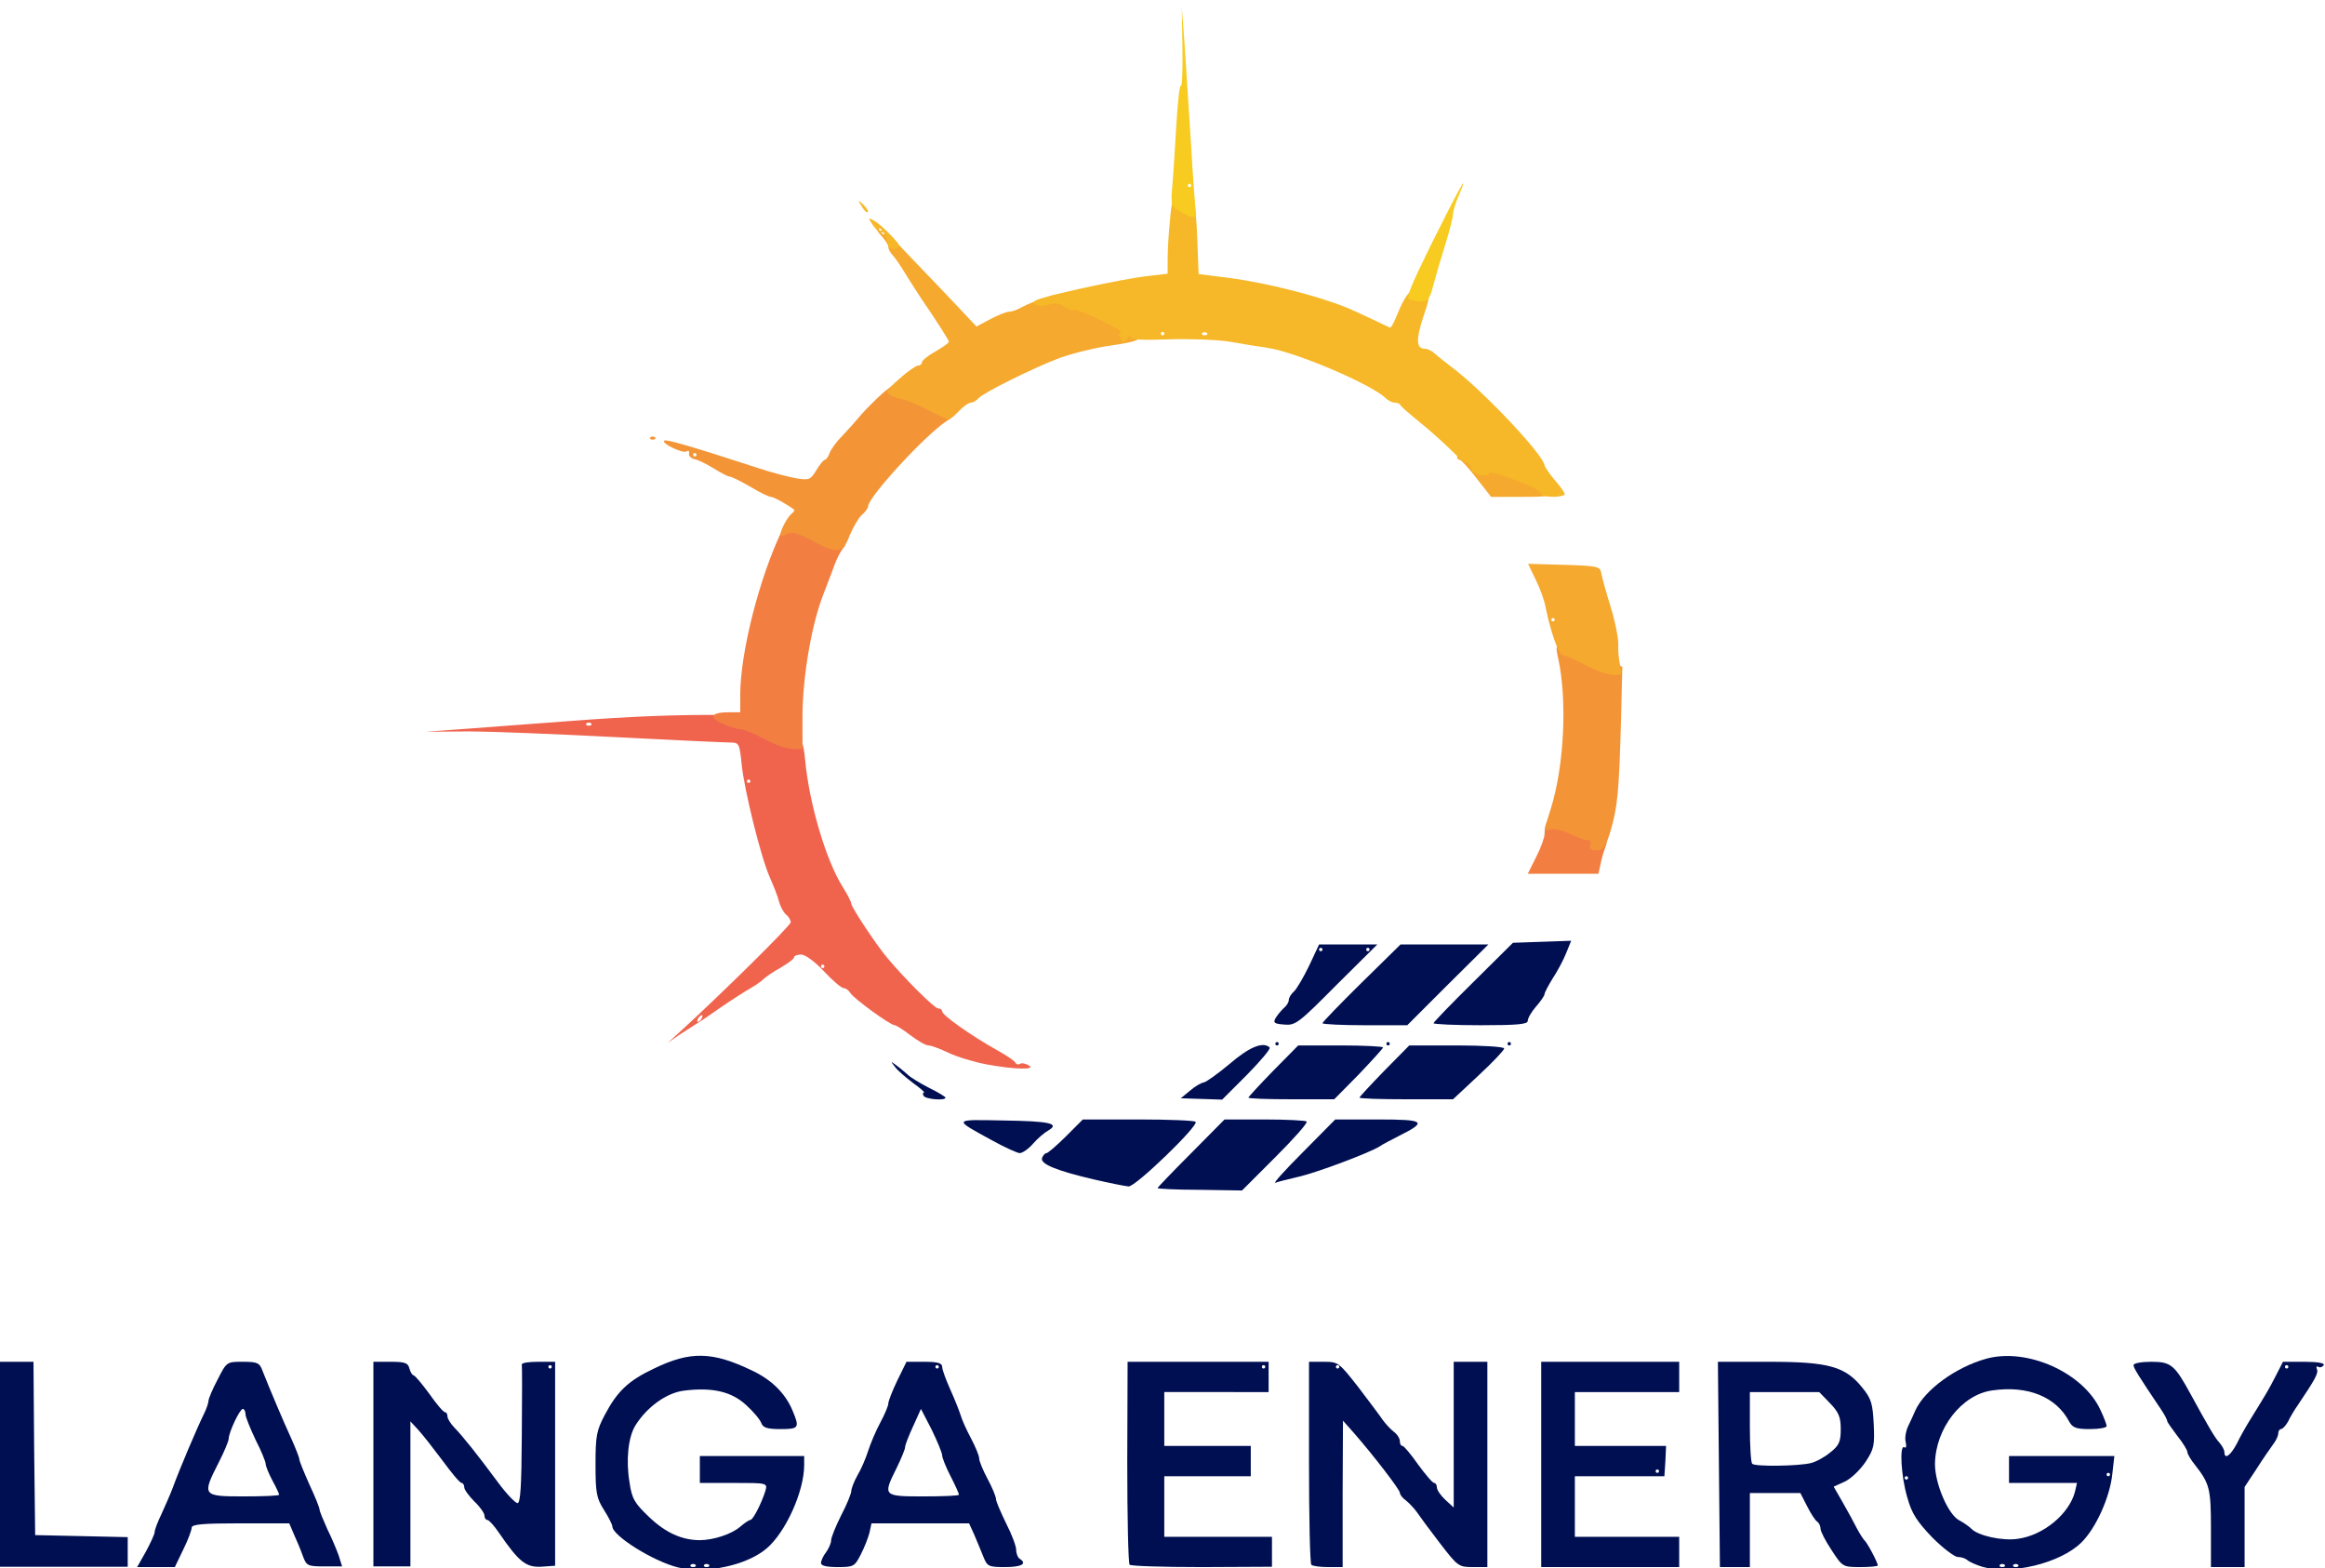
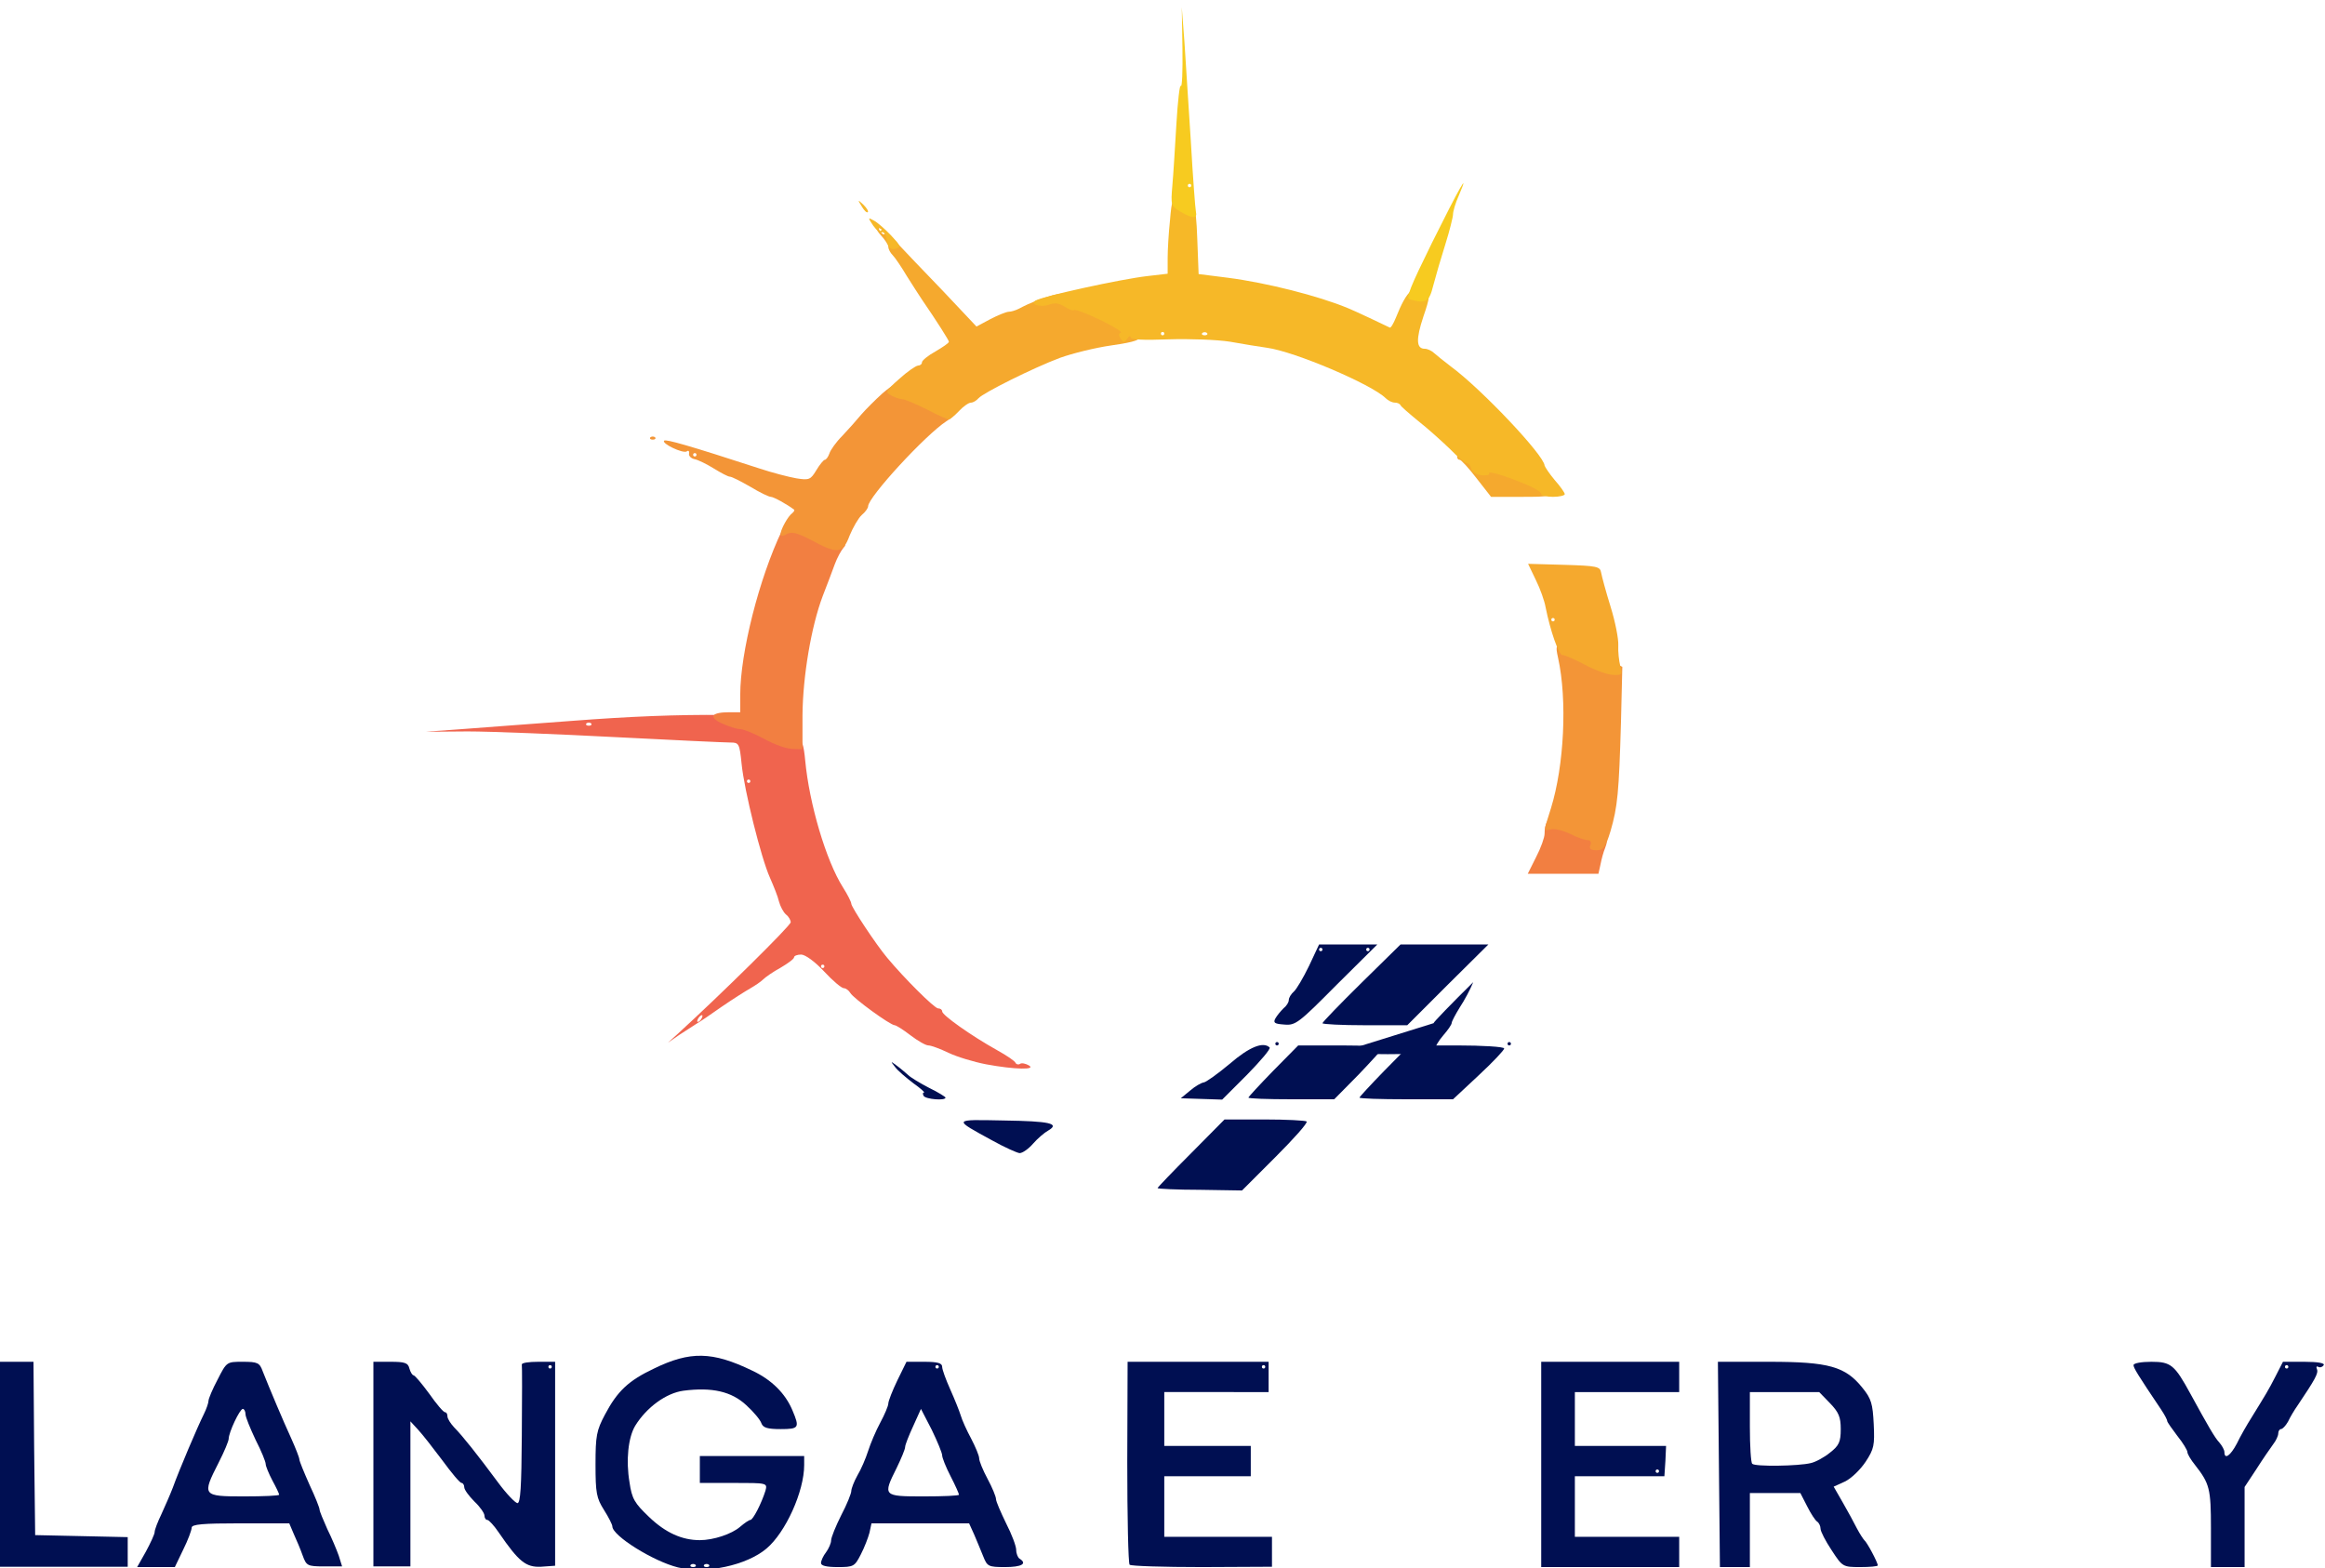
<svg xmlns="http://www.w3.org/2000/svg" xmlns:ns1="http://sodipodi.sourceforge.net/DTD/sodipodi-0.dtd" xmlns:ns2="http://www.inkscape.org/namespaces/inkscape" version="1.0" width="563.726" height="380.184" viewBox="0 0 563.726 380.184" preserveAspectRatio="xMidYMid" id="svg48" ns1:docname="Langa_Energies.svg" ns2:version="1.4 (1:1.4+202410161351+e7c3feb100)">
  <defs id="defs48" />
  <ns1:namedview id="namedview48" pagecolor="#ffffff" bordercolor="#000000" borderopacity="0.25" ns2:showpageshadow="2" ns2:pageopacity="0.0" ns2:pagecheckerboard="0" ns2:deskcolor="#d1d1d1" ns2:zoom="0.42579295" ns2:cx="352.2839" ns2:cy="170.27055" ns2:window-width="1366" ns2:window-height="736" ns2:window-x="0" ns2:window-y="0" ns2:window-maximized="1" ns2:current-layer="svg48" />
  <g fill="#000f52" id="g25" transform="matrix(0.816,0,0,0.816,-97.961,-161.87)">
    <path d="m 321.5,664.1 c -7.3,-1.8 -19.5,-9.4 -19.5,-12.2 0,-0.5 -1.1,-2.7 -2.5,-4.9 -2.2,-3.5 -2.5,-5 -2.5,-13.5 0,-8.5 0.3,-10.1 2.8,-14.8 3.7,-7 7,-10.1 14.6,-13.7 10.7,-5.2 17.3,-5.1 29.1,0.6 5.8,2.7 9.9,6.8 12,11.8 2.2,5.2 2,5.6 -3.5,5.6 -3.9,0 -5.2,-0.4 -5.7,-1.7 -0.3,-1 -2.3,-3.4 -4.5,-5.4 -4.4,-4.1 -10.2,-5.4 -18.7,-4.3 -5.1,0.7 -10.9,4.9 -14.3,10.4 -2.1,3.5 -2.8,10.3 -1.7,16.8 0.7,4.9 1.5,6.2 5.8,10.3 4.9,4.7 9.8,6.9 15.1,6.9 4,0 9.5,-1.8 12,-4 1.3,-1.1 2.6,-2 3,-2 0.8,0 3.3,-4.9 4.5,-8.7 0.6,-2.3 0.5,-2.3 -9.4,-2.3 H 328 v -4 -4 h 15.5 15.5 v 2.7 c 0,7.8 -5.5,20 -11.2,24.8 -5.9,5 -18,7.6 -26.3,5.6 z m 5.2,-0.8 c -0.4,-0.3 -1,-0.3 -1.4,0 -0.3,0.4 0,0.7 0.7,0.7 0.7,0 1,-0.3 0.7,-0.7 z m 4,0 c -0.4,-0.3 -1,-0.3 -1.4,0 -0.3,0.4 0,0.7 0.7,0.7 0.7,0 1,-0.3 0.7,-0.7 z" id="path1" />
-     <path d="m 709,663.9 c -1.9,-0.6 -3.9,-1.5 -4.4,-2 -0.6,-0.5 -1.8,-0.9 -2.8,-0.9 -1,0 -4.4,-2.6 -7.6,-5.8 -4.5,-4.7 -6.1,-7.1 -7.4,-11.8 -1.9,-6.3 -2.4,-15.9 -0.9,-15 0.5,0.4 0.7,-0.3 0.4,-1.5 -0.3,-1.1 0,-3.2 0.7,-4.7 0.7,-1.5 1.7,-3.6 2.2,-4.8 2.8,-6.1 12,-12.8 21,-15.3 12.2,-3.4 29,4.2 34,15.3 1,2.1 1.8,4.2 1.8,4.7 0,0.5 -2.2,0.9 -5,0.9 -4,0 -5.1,-0.4 -6.1,-2.2 -3.9,-7.4 -12.3,-10.8 -22.8,-9.3 -9.2,1.2 -17,11.4 -17.1,21.9 0,5.8 3.9,15 7.2,16.7 1.3,0.7 2.9,1.8 3.6,2.5 2,2.1 9.3,3.7 13.8,3 7.6,-1 15.3,-7.4 17,-14 l 0.6,-2.6 H 727.1 717 v -4 -4 h 15.6 15.7 l -0.6,5.3 c -0.7,6.9 -4.9,16.2 -9.2,20.4 -6.3,6.2 -21,9.7 -29.5,7.2 z m 6.7,-0.6 c -0.4,-0.3 -1,-0.3 -1.4,0 -0.3,0.4 0,0.7 0.7,0.7 0.7,0 1,-0.3 0.7,-0.7 z m 4,0 c -0.4,-0.3 -1,-0.3 -1.4,0 -0.3,0.4 0,0.7 0.7,0.7 0.7,0 1,-0.3 0.7,-0.7 z M 687,637.5 c 0,-0.3 -0.2,-0.5 -0.5,-0.5 -0.3,0 -0.5,0.2 -0.5,0.5 0,0.3 0.2,0.5 0.5,0.5 0.3,0 0.5,-0.2 0.5,-0.5 z m 60,-1 c 0,-0.3 -0.2,-0.5 -0.5,-0.5 -0.3,0 -0.5,0.2 -0.5,0.5 0,0.3 0.2,0.5 0.5,0.5 0.3,0 0.5,-0.2 0.5,-0.5 z" id="path2" />
    <path d="M 120,633.5 V 603 h 5 5 l 0.2,25.8 0.3,25.7 13.8,0.3 13.7,0.3 v 4.4 4.4 h -19 -19 z" id="path3" />
    <path d="m 163.4,659.4 c 1.4,-2.6 2.6,-5.2 2.6,-5.8 0,-0.7 0.9,-3 2,-5.3 1,-2.2 2.6,-5.8 3.4,-7.9 1.9,-5.3 7.4,-18.2 9.2,-21.8 0.8,-1.6 1.4,-3.4 1.4,-4 0,-0.6 1.2,-3.5 2.7,-6.3 2.7,-5.3 2.7,-5.3 7.5,-5.3 4.4,0 5,0.3 5.9,2.8 2.1,5.3 6.1,14.8 8.5,20 1.3,2.9 2.4,5.7 2.4,6.2 0,0.5 1.4,3.9 3,7.5 1.7,3.6 3,6.9 3,7.4 0,0.5 1.1,3.1 2.3,5.8 1.3,2.6 2.8,6.2 3.4,7.9 l 1,3.2 h -5.3 c -5,0 -5.3,-0.2 -6.4,-3.2 -0.6,-1.7 -1.8,-4.6 -2.6,-6.3 L 206,651 h -14.5 c -11.3,0 -14.5,0.3 -14.5,1.3 0,0.7 -1.1,3.7 -2.5,6.5 L 172,664 h -5.6 -5.6 z M 203,642.5 c 0,-0.3 -0.9,-2.2 -2,-4.2 -1.1,-2.1 -2,-4.3 -2,-4.9 0,-0.7 -1.3,-3.9 -3,-7.2 -1.6,-3.4 -3,-6.8 -3,-7.6 0,-0.9 -0.4,-1.6 -0.8,-1.6 -0.9,0 -4.2,7 -4.2,8.9 0,0.6 -1.3,3.8 -3,7.1 -5,9.8 -4.8,10 7.5,10 5.8,0 10.5,-0.2 10.5,-0.5 z" id="path4" />
    <path d="M 231,633.4 V 603 h 5.1 c 4.2,0 5.2,0.3 5.6,2 0.3,1.1 0.9,2 1.2,2 0.4,0 2.5,2.5 4.7,5.5 2.1,3 4.2,5.5 4.7,5.5 0.4,0 0.7,0.5 0.7,1.2 0,0.7 0.9,2.1 2,3.3 2.4,2.4 7,8.2 13,16.3 2.5,3.4 5.1,6.1 5.8,6.2 0.9,0 1.2,-4.8 1.3,-20.2 0.1,-11.2 0.1,-20.6 0,-21 0,-0.5 2.1,-0.8 4.9,-0.8 h 5 v 30.3 30.3 l -4.2,0.3 c -4.5,0.2 -6.6,-1.5 -12.5,-10.1 -1.4,-2.1 -3,-3.8 -3.4,-3.8 -0.5,0 -0.9,-0.6 -0.9,-1.3 0,-0.7 -1.3,-2.6 -3,-4.2 -1.6,-1.6 -3,-3.5 -3,-4.2 0,-0.7 -0.4,-1.3 -0.8,-1.3 -0.5,0 -3,-3 -5.7,-6.7 -2.7,-3.6 -5.9,-7.7 -7.2,-9.1 l -2.3,-2.5 v 21.5 21.6 h -5.5 -5.5 z m 53,-28.9 c 0,-0.3 -0.2,-0.5 -0.5,-0.5 -0.3,0 -0.5,0.2 -0.5,0.5 0,0.3 0.2,0.5 0.5,0.5 0.3,0 0.5,-0.2 0.5,-0.5 z" id="path5" />
    <path d="m 364,662.8 c 0,-0.7 0.7,-2.2 1.5,-3.2 0.8,-1.1 1.5,-2.7 1.5,-3.5 0,-0.9 1.4,-4.3 3,-7.5 1.7,-3.2 3,-6.5 3,-7.2 0,-0.7 0.8,-2.8 1.8,-4.6 1.1,-1.8 2.5,-5.1 3.2,-7.3 0.7,-2.2 2.3,-6 3.6,-8.4 1.3,-2.4 2.4,-5 2.4,-5.7 0,-0.7 1.2,-3.8 2.7,-6.9 l 2.7,-5.5 h 5.3 c 4,0 5.3,0.4 5.3,1.5 0,0.8 1.1,3.8 2.4,6.7 1.3,2.9 2.7,6.4 3.1,7.7 0.4,1.4 1.8,4.5 3.1,6.9 1.3,2.5 2.4,5.1 2.4,5.9 0,0.8 1.1,3.5 2.5,6.1 1.4,2.6 2.5,5.3 2.5,6 0,0.7 1.4,3.9 3,7.2 1.7,3.3 3,6.8 3,7.9 0,1.1 0.5,2.3 1,2.6 2.4,1.5 0.6,2.5 -4.3,2.5 -5,0 -5.3,-0.2 -6.5,-3.2 -0.7,-1.8 -2,-4.8 -2.7,-6.5 L 408,651 H 393.5 379 l -0.6,2.8 c -0.4,1.5 -1.5,4.4 -2.6,6.5 -1.8,3.5 -2.1,3.7 -6.8,3.7 -3.4,0 -5,-0.4 -5,-1.2 z m 41,-20.3 c 0,-0.3 -1.1,-2.8 -2.5,-5.5 -1.4,-2.7 -2.5,-5.5 -2.5,-6.2 0,-0.7 -1.4,-4.1 -3.1,-7.6 l -3.2,-6.2 -2.3,5.1 c -1.3,2.8 -2.4,5.6 -2.4,6.2 0,0.7 -1.2,3.5 -2.5,6.2 -4.2,8.4 -4.1,8.5 8,8.5 5.8,0 10.5,-0.2 10.5,-0.5 z m -6,-38 c 0,-0.3 -0.2,-0.5 -0.5,-0.5 -0.3,0 -0.5,0.2 -0.5,0.5 0,0.3 0.2,0.5 0.5,0.5 0.3,0 0.5,-0.2 0.5,-0.5 z" id="path6" />
    <path d="m 455.7,663.3 c -0.4,-0.4 -0.7,-14.1 -0.7,-30.5 l 0.1,-29.8 h 21 20.9 v 4.5 4.5 H 481.5 466 v 8 8 h 12.9 12.8 v 4.5 4.5 H 478.9 466 v 9 9 h 16 16 v 4.4 4.5 l -20.8,0.1 c -11.4,0 -21.1,-0.3 -21.5,-0.7 z M 496,604.5 c 0,-0.3 -0.2,-0.5 -0.5,-0.5 -0.3,0 -0.5,0.2 -0.5,0.5 0,0.3 0.2,0.5 0.5,0.5 0.3,0 0.5,-0.2 0.5,-0.5 z" id="path7" />
-     <path d="M 509.7,663.3 C 509.3,663 509,649.2 509,632.8 V 603 h 4.4 c 4.3,0 4.5,0.2 10.3,7.6 3.2,4.2 6.5,8.6 7.3,9.8 0.8,1.1 2.3,2.7 3.2,3.4 1,0.7 1.8,2 1.8,2.8 0,0.8 0.3,1.4 0.8,1.4 0.4,0 2.5,2.5 4.6,5.5 2.2,3 4.3,5.5 4.8,5.5 0.4,0 0.8,0.6 0.8,1.3 0,0.8 1.1,2.4 2.5,3.7 l 2.5,2.3 V 624.7 603 h 5 5 v 30.5 30.5 h -4.3 c -4.2,0 -4.5,-0.2 -9.8,-7.1 -3,-3.9 -6.1,-8.1 -6.9,-9.3 -0.8,-1.1 -2.3,-2.7 -3.2,-3.4 -1,-0.7 -1.8,-1.7 -1.8,-2.3 0,-0.9 -8,-11.3 -13.7,-17.8 l -3.2,-3.6 -0.1,21.8 V 664 h -4.3 c -2.4,0 -4.7,-0.3 -5,-0.7 z m 8.3,-58.8 c 0,-0.3 -0.2,-0.5 -0.5,-0.5 -0.3,0 -0.5,0.2 -0.5,0.5 0,0.3 0.2,0.5 0.5,0.5 0.3,0 0.5,-0.2 0.5,-0.5 z" id="path8" />
    <path d="M 578,633.5 V 603 h 20.5 20.5 v 4.5 4.5 H 603.5 588 v 8 8 h 13.5 13.6 l -0.2,4.5 -0.3,4.5 H 601.3 588 v 9 9 h 15.5 15.5 v 4.5 4.5 H 598.5 578 Z m 35,2 c 0,-0.3 -0.2,-0.5 -0.5,-0.5 -0.3,0 -0.5,0.2 -0.5,0.5 0,0.3 0.2,0.5 0.5,0.5 0.3,0 0.5,-0.2 0.5,-0.5 z" id="path9" />
    <path d="M 630.8,633.5 630.5,603 h 15.3 c 17.7,0 22.6,1.4 27.7,7.8 2.6,3.2 3,4.7 3.3,10.7 0.3,6.3 0.1,7.4 -2.4,11.2 -1.6,2.4 -4.3,5 -6.2,5.9 l -3.3,1.5 2.7,4.7 c 1.5,2.6 3.4,6.1 4.2,7.7 0.9,1.7 1.9,3.2 2.2,3.5 0.8,0.6 4,6.6 4,7.5 0,0.3 -2.4,0.5 -5.2,0.5 -5.2,0 -5.3,-0.1 -8.5,-5 -1.8,-2.7 -3.3,-5.6 -3.3,-6.4 0,-0.8 -0.5,-1.8 -1,-2.1 -0.6,-0.4 -1.9,-2.4 -3,-4.6 l -2,-3.9 h -7.5 -7.5 v 11 11 h -4.5 -4.4 z m 27.3,-0.4 c 1.4,-0.3 4,-1.7 5.7,-3.1 2.7,-2.1 3.2,-3.2 3.2,-7 0,-3.6 -0.6,-5 -3.2,-7.7 L 660.6,612 H 650.3 640 v 10.3 c 0,5.7 0.3,10.7 0.7,11 0.8,0.9 13.8,0.7 17.4,-0.2 z" id="path10" />
    <path d="m 777,652.5 c 0,-11.8 -0.4,-13.3 -4.7,-18.8 -1.3,-1.6 -2.3,-3.3 -2.3,-3.9 0,-0.5 -1.3,-2.7 -3,-4.8 -1.6,-2.1 -3,-4.1 -3,-4.4 0,-0.4 -0.8,-1.9 -1.8,-3.4 -7,-10.4 -8.2,-12.4 -8.2,-13.2 0,-0.6 2.4,-1 5.3,-1 5.8,0 6.9,0.9 11.6,9.5 5.2,9.5 7.2,13 8.6,14.5 0.8,0.9 1.5,2.2 1.5,2.8 0,2.4 1.8,1.1 3.7,-2.5 1,-2.1 3,-5.6 4.4,-7.8 4.3,-7 4.9,-7.9 7.1,-12.2 l 2.2,-4.3 h 6.4 c 4,0 6.1,0.4 5.7,1 -0.4,0.6 -1.1,0.8 -1.6,0.5 -0.5,-0.3 -0.7,0 -0.4,0.7 0.5,1.2 -0.6,3.1 -5.7,10.7 -1,1.4 -2.3,3.6 -2.9,4.9 -0.7,1.2 -1.6,2.2 -2.1,2.2 -0.4,0 -0.8,0.6 -0.8,1.3 0,0.7 -0.7,2.2 -1.5,3.2 -0.8,1.1 -3.1,4.4 -5,7.4 l -3.5,5.3 v 11.9 11.9 h -5 -5 z m 23,-48 c 0,-0.3 -0.2,-0.5 -0.5,-0.5 -0.3,0 -0.5,0.2 -0.5,0.5 0,0.3 0.2,0.5 0.5,0.5 0.3,0 0.5,-0.2 0.5,-0.5 z" id="path11" />
    <path d="m 464,551.4 c 0,-0.2 4.5,-4.9 10,-10.4 l 9.9,-10 h 11.9 c 6.5,0 12.2,0.3 12.5,0.6 0.4,0.4 -3.8,5.1 -9.3,10.6 l -9.9,9.9 -12.5,-0.2 c -6.9,0 -12.6,-0.3 -12.6,-0.5 z" id="path12" />
-     <path d="m 445,548.8 c -11.1,-2.6 -16,-4.6 -15.3,-6.4 0.3,-0.8 0.9,-1.4 1.3,-1.4 0.4,0 3,-2.2 5.8,-5 l 5,-5 h 16.5 c 9,0 16.7,0.3 17,0.7 1.1,1 -17.8,19.3 -19.9,19.2 -1.1,-0.1 -5.7,-1 -10.4,-2.1 z" id="path13" />
-     <path d="m 507.2,540.7 9.6,-9.7 h 12.7 c 14,0 14.8,0.6 6.2,4.9 -2.3,1.2 -4.9,2.5 -5.7,3.1 -3,1.9 -18.7,7.8 -24,9 -3,0.7 -6.2,1.5 -7,1.8 -0.8,0.3 2.9,-3.8 8.2,-9.1 z" id="path14" />
    <path d="m 415,537.3 c -11.9,-6.5 -12,-6.3 3.2,-6 13.8,0.2 16.9,0.9 13.3,3 -1.1,0.6 -3.1,2.3 -4.5,3.9 -1.3,1.5 -3.1,2.8 -4,2.8 -0.8,-0.1 -4.4,-1.7 -8,-3.7 z" id="path15" />
    <path d="m 394.5,524 c -0.3,-0.5 -0.3,-1 0.1,-1 0.4,0 -1.1,-1.3 -3.2,-2.8 -2.1,-1.6 -4.6,-3.7 -5.4,-4.8 -1.4,-1.8 -1.4,-1.8 0.5,-0.4 1.1,0.8 2.6,2.1 3.4,2.8 0.7,0.7 3.5,2.4 6.2,3.8 2.7,1.3 4.9,2.7 4.9,2.9 0,1 -5.9,0.5 -6.5,-0.5 z" id="path16" />
    <path d="m 473.7,522.4 c 1.5,-1.3 3.3,-2.3 4,-2.4 0.6,0 4.1,-2.5 7.7,-5.5 5.9,-5.1 10,-6.7 11.9,-4.9 0.4,0.4 -2.7,4 -6.7,8.1 l -7.4,7.4 -6.1,-0.2 -6.2,-0.2 z" id="path17" />
    <path d="m 491,524.5 c 0,-0.2 3.3,-3.8 7.4,-8 l 7.4,-7.5 h 12.6 c 6.9,0 12.6,0.3 12.6,0.6 0,0.3 -3.3,3.9 -7.2,8 l -7.3,7.4 h -12.7 c -7.1,0 -12.8,-0.2 -12.8,-0.5 z" id="path18" />
    <path d="m 524,524.5 c 0,-0.2 3.3,-3.8 7.4,-8 l 7.4,-7.5 h 14.1 c 7.7,0 14.1,0.4 14.1,0.9 0,0.5 -3.4,4.1 -7.6,8 l -7.6,7.1 h -13.9 c -7.6,0 -13.9,-0.2 -13.9,-0.5 z" id="path19" />
    <path d="m 499,508.5 c 0,-0.3 0.2,-0.5 0.5,-0.5 0.3,0 0.5,0.2 0.5,0.5 0,0.3 -0.2,0.5 -0.5,0.5 -0.3,0 -0.5,-0.2 -0.5,-0.5 z" id="path20" />
    <path d="m 532,508.5 c 0,-0.3 0.2,-0.5 0.5,-0.5 0.3,0 0.5,0.2 0.5,0.5 0,0.3 -0.2,0.5 -0.5,0.5 -0.3,0 -0.5,-0.2 -0.5,-0.5 z" id="path21" />
    <path d="m 568,508.5 c 0,-0.3 0.2,-0.5 0.5,-0.5 0.3,0 0.5,0.2 0.5,0.5 0,0.3 -0.2,0.5 -0.5,0.5 -0.3,0 -0.5,-0.2 -0.5,-0.5 z" id="path22" />
    <path d="m 499,501 c 0.5,-0.9 1.6,-2.2 2.4,-3 0.9,-0.7 1.6,-1.8 1.6,-2.5 0,-0.7 0.7,-1.8 1.5,-2.5 0.8,-0.7 2.8,-4.1 4.5,-7.6 l 3,-6.4 h 8.6 8.7 l -12.1,12 c -11.2,11.3 -12.2,12.1 -15.5,11.8 -2.9,-0.2 -3.4,-0.5 -2.7,-1.8 z m 14,-20.5 c 0,-0.3 -0.2,-0.5 -0.5,-0.5 -0.3,0 -0.5,0.2 -0.5,0.5 0,0.3 0.2,0.5 0.5,0.5 0.3,0 0.5,-0.2 0.5,-0.5 z m 14,0 c 0,-0.3 -0.2,-0.5 -0.5,-0.5 -0.3,0 -0.5,0.2 -0.5,0.5 0,0.3 0.2,0.5 0.5,0.5 0.3,0 0.5,-0.2 0.5,-0.5 z" id="path23" />
    <path d="m 513,502.4 c 0,-0.3 5.2,-5.7 11.6,-12 L 536.2,479 h 13 13.1 l -12.1,12 -12,12 h -12.6 c -6.9,0 -12.6,-0.3 -12.6,-0.6 z" id="path24" />
-     <path d="m 546,502.4 c 0,-0.3 5.3,-5.8 11.8,-12.2 l 11.8,-11.7 8.7,-0.3 8.6,-0.3 -1.5,3.7 c -0.8,2 -2.6,5.4 -4,7.5 -1.3,2.1 -2.4,4.2 -2.4,4.6 0,0.5 -1.1,2.1 -2.5,3.7 -1.4,1.6 -2.5,3.5 -2.5,4.3 0,1 -2.9,1.3 -14,1.3 -7.7,0 -14,-0.3 -14,-0.6 z" id="path25" />
+     <path d="m 546,502.4 c 0,-0.3 5.3,-5.8 11.8,-12.2 c -0.8,2 -2.6,5.4 -4,7.5 -1.3,2.1 -2.4,4.2 -2.4,4.6 0,0.5 -1.1,2.1 -2.5,3.7 -1.4,1.6 -2.5,3.5 -2.5,4.3 0,1 -2.9,1.3 -14,1.3 -7.7,0 -14,-0.3 -14,-0.6 z" id="path25" />
  </g>
  <g fill="#f0644e" id="g35" transform="matrix(0.816,0,0,0.816,-97.961,-161.87)">
    <path d="m 413,514.6 c -3.6,-0.7 -8.6,-2.2 -11.1,-3.4 -2.5,-1.2 -5.2,-2.2 -6,-2.2 -0.8,0 -3.2,-1.4 -5.3,-3 -2.2,-1.7 -4.3,-3 -4.7,-3 -1.3,0 -12.3,-8 -13.2,-9.6 -0.4,-0.7 -1.3,-1.4 -1.9,-1.4 -0.7,0 -3.3,-2.2 -5.9,-5 -2.7,-2.9 -5.6,-5 -6.8,-5 -1.2,0 -2.1,0.4 -2.1,0.8 0,0.5 -1.8,1.8 -4,3.1 -2.2,1.2 -4.5,2.8 -5.2,3.5 -0.7,0.7 -2.5,1.9 -3.9,2.7 -1.4,0.8 -5.2,3.2 -8.4,5.4 -3.1,2.2 -6.5,4.5 -7.4,5 -0.9,0.6 -3.2,2.1 -5.1,3.3 l -3.5,2.4 3,-2.7 c 12.9,-11.8 33.5,-32.1 33.5,-33.1 0,-0.6 -0.6,-1.7 -1.4,-2.3 -0.8,-0.7 -1.7,-2.4 -2.1,-3.9 -0.3,-1.4 -1.6,-4.6 -2.7,-7.1 -2.6,-5.8 -7.6,-25.8 -8.4,-33.8 -0.6,-6 -0.8,-6.3 -3.3,-6.3 -1.4,0 -16.8,-0.7 -34.1,-1.6 -17.3,-0.9 -37.1,-1.7 -44,-1.7 l -12.5,0.1 11,-0.8 c 6.1,-0.5 20.4,-1.5 32,-2.4 18.2,-1.4 31.7,-1.9 45.5,-1.8 5.5,0 9.8,1.2 15.6,4.3 2.9,1.6 6,2.9 6.7,2.9 1,0 1.6,1.9 2,6.3 1.2,12.9 6.2,29.8 11.2,37.7 1.4,2.2 2.5,4.4 2.5,4.9 0,1 7.4,12.2 10.7,16.1 5,6 14,15 15.1,15 0.7,0 1.2,0.4 1.2,0.9 0,1.1 8.6,7.2 16.3,11.5 2.9,1.6 5.4,3.3 5.5,3.8 0.2,0.4 0.8,0.6 1.3,0.3 0.5,-0.4 1.7,-0.1 2.6,0.4 2.5,1.4 -4.1,1.3 -12.7,-0.3 z M 328.5,501 c 0.3,-0.5 0.4,-1 0.1,-1 -0.3,0 -0.8,0.5 -1.1,1 -0.3,0.6 -0.4,1 -0.1,1 0.3,0 0.8,-0.4 1.1,-1 z M 365,485.5 c 0,-0.3 -0.2,-0.5 -0.5,-0.5 -0.3,0 -0.5,0.2 -0.5,0.5 0,0.3 0.2,0.5 0.5,0.5 0.3,0 0.5,-0.2 0.5,-0.5 z m -22,-55 c 0,-0.3 -0.2,-0.5 -0.5,-0.5 -0.3,0 -0.5,0.2 -0.5,0.5 0,0.3 0.2,0.5 0.5,0.5 0.3,0 0.5,-0.2 0.5,-0.5 z m -47.3,-17.2 c -0.4,-0.3 -1,-0.3 -1.4,0 -0.3,0.4 0,0.7 0.7,0.7 0.7,0 1,-0.3 0.7,-0.7 z" id="path35" />
  </g>
  <g fill="#f27f41" id="g37" transform="matrix(0.816,0,0,0.816,-97.961,-161.87)">
    <path d="m 576.5,453 c 1.4,-2.7 2.5,-5.8 2.5,-6.9 0,-5.5 3.2,-6.5 10.2,-3.1 2.3,1.1 4.8,2 5.5,2 0.7,0 1.3,0.7 1.3,1.5 0,0.8 0.4,1.5 1,1.5 0.6,0 0.6,0.8 0,2.3 -0.5,1.2 -1.1,3.4 -1.4,5 L 595,458 H 584.5 574 Z" id="path36" />
    <path d="m 347.1,417.9 c -3,-1.6 -6.2,-2.9 -7.2,-2.9 -1,0 -3.4,-0.8 -5.4,-1.7 -4,-1.9 -3.1,-3.3 2.3,-3.3 h 3.2 v -5.2 c 0,-12.4 5.6,-34.6 12.4,-48.8 1.7,-3.6 5.1,-3.6 12.9,0.4 5.7,2.8 6.6,3.6 5.4,4.7 -0.7,0.8 -1.9,3 -2.6,4.9 -0.7,1.9 -2.3,6.2 -3.6,9.5 -3.4,9 -5.9,23.8 -6,35.3 V 421 l -3,-0.1 c -1.6,0 -5.4,-1.3 -8.4,-3 z" id="path37" />
  </g>
  <g fill="#f39537" id="g40" transform="matrix(0.816,0,0,0.816,-97.961,-161.87)">
    <path d="m 592.6,449.5 c 0.4,-0.9 0,-1.5 -0.8,-1.5 -0.8,0 -3.2,-0.8 -5.3,-1.9 -2.1,-1 -4.6,-1.6 -5.7,-1.3 -2.2,0.5 -2.2,1 0.1,-6.3 3.9,-12.6 4.9,-32.1 2.1,-44.7 -0.8,-3.7 -0.7,-3.8 2.2,-3.8 1.6,0 6.1,1.5 9.9,3.2 l 7,3.3 -0.4,16.5 c -0.6,20.8 -1,25.1 -3.1,32.3 -1.5,4.9 -2.1,5.7 -4.1,5.7 -1.8,0 -2.3,-0.4 -1.9,-1.5 z" id="path38" />
    <path d="m 361.2,358.9 c -4.2,-2.2 -5.8,-2.6 -7.3,-1.9 -1.3,0.8 -1.9,0.7 -1.9,0 0,-1.3 2.2,-5.3 3.5,-6.2 0.5,-0.4 0.7,-0.9 0.5,-1 -2.1,-1.6 -6.1,-3.8 -6.9,-3.8 -0.6,0 -3.3,-1.3 -6.1,-3 -2.8,-1.6 -5.5,-3 -6.1,-3 -0.5,0 -2.6,-1.1 -4.7,-2.4 -2.1,-1.3 -4.7,-2.6 -5.8,-2.8 -1,-0.2 -1.8,-1 -1.6,-1.7 0.1,-0.7 -0.2,-1 -0.7,-0.6 -1.2,0.7 -7.6,-2.4 -6.7,-3.2 0.5,-0.5 7.5,1.5 28.1,8.2 3.9,1.3 8.9,2.6 11.2,3 3.8,0.6 4.2,0.4 5.9,-2.4 1,-1.7 2.2,-3.1 2.5,-3.1 0.4,0 1,-0.8 1.4,-1.9 0.3,-1 2,-3.4 3.8,-5.2 1.8,-1.9 4.3,-4.7 5.7,-6.4 1.4,-1.6 4.2,-4.4 6.2,-6.2 3.4,-2.9 4,-3.1 7,-2 6.7,2.2 14.7,6.2 14.7,7.3 0.1,0.7 -1.1,2 -2.6,2.9 -6.3,4.1 -23.3,22.6 -23.3,25.3 0,0.5 -0.8,1.7 -1.9,2.6 -1,0.9 -2.6,3.7 -3.6,6.1 -2,5.4 -3.6,5.6 -11.3,1.4 z M 327,333.5 c 0,-0.3 -0.2,-0.5 -0.5,-0.5 -0.3,0 -0.5,0.2 -0.5,0.5 0,0.3 0.2,0.5 0.5,0.5 0.3,0 0.5,-0.2 0.5,-0.5 z" id="path39" />
    <path d="m 313.3,328.3 c 0.4,-0.3 1,-0.3 1.4,0 0.3,0.4 0,0.7 -0.7,0.7 -0.7,0 -1,-0.3 -0.7,-0.7 z" id="path40" />
  </g>
  <g fill="#f5a92e" id="g43" transform="matrix(0.816,0,0,0.816,-97.961,-161.87)">
    <path d="m 591,395.9 c -3,-1.6 -6,-2.9 -6.7,-2.9 -1.1,0 -3.6,-7.2 -5,-14.2 -0.3,-1.8 -1.6,-5.5 -2.9,-8.1 l -2.3,-4.8 10.7,0.3 c 9.8,0.3 10.7,0.5 11,2.3 0.2,1.1 1.4,5.6 2.8,10.1 1.4,4.5 2.4,9.6 2.3,11.5 -0.1,1.9 0.2,4.6 0.6,6.2 0.7,2.5 0.5,2.7 -2.1,2.6 -1.6,0 -5.4,-1.4 -8.4,-3 z m -9,-13.4 c 0,-0.3 -0.2,-0.5 -0.5,-0.5 -0.3,0 -0.5,0.2 -0.5,0.5 0,0.3 0.2,0.5 0.5,0.5 0.3,0 0.5,-0.2 0.5,-0.5 z" id="path41" />
    <path d="m 558.8,340.5 c -2.3,-3 -4.6,-5.5 -5,-5.5 -0.5,0 -0.8,-0.4 -0.8,-1 0,-0.5 1.6,-1 3.5,-1 1.9,0 3.5,0.5 3.5,1 0,0.6 1.1,1 2.3,1 2.4,0 10.9,2.7 16,5 1.8,0.9 2.7,2.1 2.7,3.7 0,2.2 -0.2,2.3 -8.9,2.3 h -9 z" id="path42" />
    <path d="m 395.4,320 c -3.2,-1.6 -6.5,-3 -7.2,-3 -0.7,0 -2.2,-0.5 -3.3,-1.1 -1.9,-1 -1.8,-1.3 2.3,-4.9 2.4,-2.2 4.9,-3.9 5.6,-4 0.6,0 1.2,-0.4 1.2,-1 0,-0.5 1.8,-2 4,-3.2 2.2,-1.3 4,-2.5 4,-2.9 0,-0.4 -3.6,-6.1 -8,-12.5 -0.8,-1.2 -2.8,-4.3 -4.5,-7 -1.6,-2.7 -3.5,-5.5 -4.2,-6.2 -0.7,-0.7 -1.3,-1.8 -1.3,-2.5 0,-0.6 -1,-2.1 -2.2,-3.4 -1.2,-1.3 -1.8,-2.6 -1.4,-3 0.3,-0.4 2.7,1.5 5.3,4.3 2.5,2.7 9.1,9.6 14.6,15.3 l 9.9,10.5 4.1,-2.2 c 2.3,-1.2 4.8,-2.2 5.5,-2.2 0.7,0 2,-0.4 3,-0.9 6.7,-3.6 14.7,-5.6 15.7,-4.1 0.3,0.6 1.5,1 2.5,1 2.1,0 14.7,5.8 16.8,7.7 0.6,0.6 1.2,2 1.2,3.1 0,1.6 -1.3,2.1 -8.7,3.2 -4.9,0.7 -11.7,2.4 -15.3,3.7 -8,3 -22.8,10.4 -24.2,12 -0.6,0.7 -1.6,1.3 -2.2,1.3 -0.7,0 -2.3,1.1 -3.6,2.5 -1.3,1.4 -2.7,2.5 -3,2.5 -0.4,0 -3.4,-1.3 -6.6,-3 z M 383,267.6 c 0,-0.3 -0.5,-0.8 -1.2,-1.2 -0.7,-0.4 -0.8,-0.3 -0.4,0.4 0.7,1.2 1.6,1.6 1.6,0.8 z" id="path43" />
  </g>
  <g fill="#f6b828" id="g46" transform="matrix(0.816,0,0,0.816,-97.961,-161.87)">
    <path d="m 578,345.2 c 0,-1 -3.5,-2.7 -10.8,-5.3 -2.9,-1 -5,-1.4 -4.7,-0.9 0.3,0.5 -0.7,0.7 -2.2,0.6 -1.6,-0.2 -2.9,-1 -3.1,-2 -0.2,-0.9 -0.8,-1.6 -1.3,-1.6 -0.5,0 -2.8,-1.9 -5.1,-4.3 -2.4,-2.3 -6.5,-6 -9.3,-8.2 -2.7,-2.2 -5.1,-4.3 -5.3,-4.7 -0.2,-0.5 -1,-0.8 -1.7,-0.8 -0.8,0 -2,-0.6 -2.7,-1.3 -4.1,-4.1 -27.1,-13.9 -35.3,-15 -2.2,-0.3 -7.1,-1.1 -11,-1.8 -3.8,-0.6 -12.1,-0.9 -18.2,-0.7 -7.6,0.3 -11.3,0.1 -11.3,-0.6 0,-0.6 -0.5,-0.4 -1,0.4 -0.9,1.3 -1.1,1.3 -2,0 -0.6,-1 -0.6,-1.6 0.1,-1.8 0.5,-0.2 -2.3,-1.9 -6.2,-3.8 -4,-1.9 -7.4,-3.2 -7.7,-2.9 -0.3,0.3 -1.6,-0.2 -2.8,-1 -1.6,-1.1 -3,-1.2 -4.7,-0.6 -2.3,0.9 -5.8,-0.1 -4,-1.2 2.1,-1.3 25.4,-6.4 33.3,-7.3 l 6,-0.7 v -4.6 c 0,-2.5 0.3,-7.6 0.7,-11.3 0.5,-6.1 0.8,-6.8 2.7,-6.8 4.4,0 5,1.4 5.4,12.3 l 0.4,10.5 8.7,1.1 c 11.6,1.5 26.9,5.4 35.6,9 1.8,0.7 11.3,5.2 12.5,5.8 0.3,0.2 1.1,-1.2 1.8,-2.9 3.3,-8.3 5.5,-10.2 9.1,-7.9 1.1,0.7 1,2 -0.9,7.5 -2.3,6.9 -2.1,9.6 0.4,9.6 0.8,0 2.1,0.6 2.8,1.3 0.7,0.6 3,2.5 5,4 9.1,6.7 27.7,26.4 27.8,29.4 0.1,0.4 1.4,2.4 3,4.3 1.7,1.9 3,3.8 3,4.2 0,0.4 -1.6,0.8 -3.5,0.8 -1.9,0 -3.5,-0.4 -3.5,-0.8 z M 466,297.5 c 0,-0.3 -0.2,-0.5 -0.5,-0.5 -0.3,0 -0.5,0.2 -0.5,0.5 0,0.3 0.2,0.5 0.5,0.5 0.3,0 0.5,-0.2 0.5,-0.5 z m 12.7,-0.2 c -0.4,-0.3 -1,-0.3 -1.4,0 -0.3,0.4 0,0.7 0.7,0.7 0.7,0 1,-0.3 0.7,-0.7 z" id="path44" />
    <path d="m 383.6,269.8 c -0.3,-1.6 -1,-2.7 -1.5,-2.4 -0.5,0.3 -1.6,-0.6 -2.6,-2 -1.6,-2.4 -1.6,-2.5 0.2,-1.5 1,0.5 3.3,2.5 5.1,4.4 2.9,3.1 3.1,3.5 1.3,4 -1.5,0.3 -2,-0.2 -2.5,-2.5 z m -1.6,-3.3 c 0,-0.3 -0.2,-0.5 -0.5,-0.5 -0.3,0 -0.5,0.2 -0.5,0.5 0,0.3 0.2,0.5 0.5,0.5 0.3,0 0.5,-0.2 0.5,-0.5 z" id="path45" />
    <path d="m 376.1,259.7 c -1.3,-2.1 -1.2,-2.1 0.5,-0.5 1,1 1.6,2 1.3,2.2 -0.3,0.3 -1.1,-0.5 -1.8,-1.7 z" id="path46" />
  </g>
  <g fill="#f7cb20" id="g48" transform="matrix(0.816,0,0,0.816,-97.961,-161.87)">
    <path d="m 538.9,287.3 c -1.2,-0.3 0.2,-3.7 6.7,-16.9 8,-16.1 11.4,-22.1 7.9,-13.9 -1,2.2 -1.7,4.7 -1.7,5.5 0,0.8 -1,4.9 -2.3,9 -1.3,4.1 -2.9,9.6 -3.6,12.3 -1.2,4.8 -2.1,5.4 -7,4 z" id="path47" />
    <path d="m 470.7,261.2 c -2.7,-1.6 -2.8,-1.9 -2.3,-7.7 0.3,-3.3 0.8,-11.6 1.2,-18.3 0.4,-6.8 1,-11.9 1.3,-11.3 0.4,0.6 0.6,-4.4 0.5,-11.2 l -0.2,-12.2 0.8,10.5 c 0.4,5.8 1.2,19.1 1.9,29.5 0.6,10.5 1.3,19.8 1.5,20.8 0.5,2.1 -1,2.1 -4.7,-0.1 z m 3.3,-7.7 c 0,-0.3 -0.2,-0.5 -0.5,-0.5 -0.3,0 -0.5,0.2 -0.5,0.5 0,0.3 0.2,0.5 0.5,0.5 0.3,0 0.5,-0.2 0.5,-0.5 z" id="path48" />
  </g>
</svg>